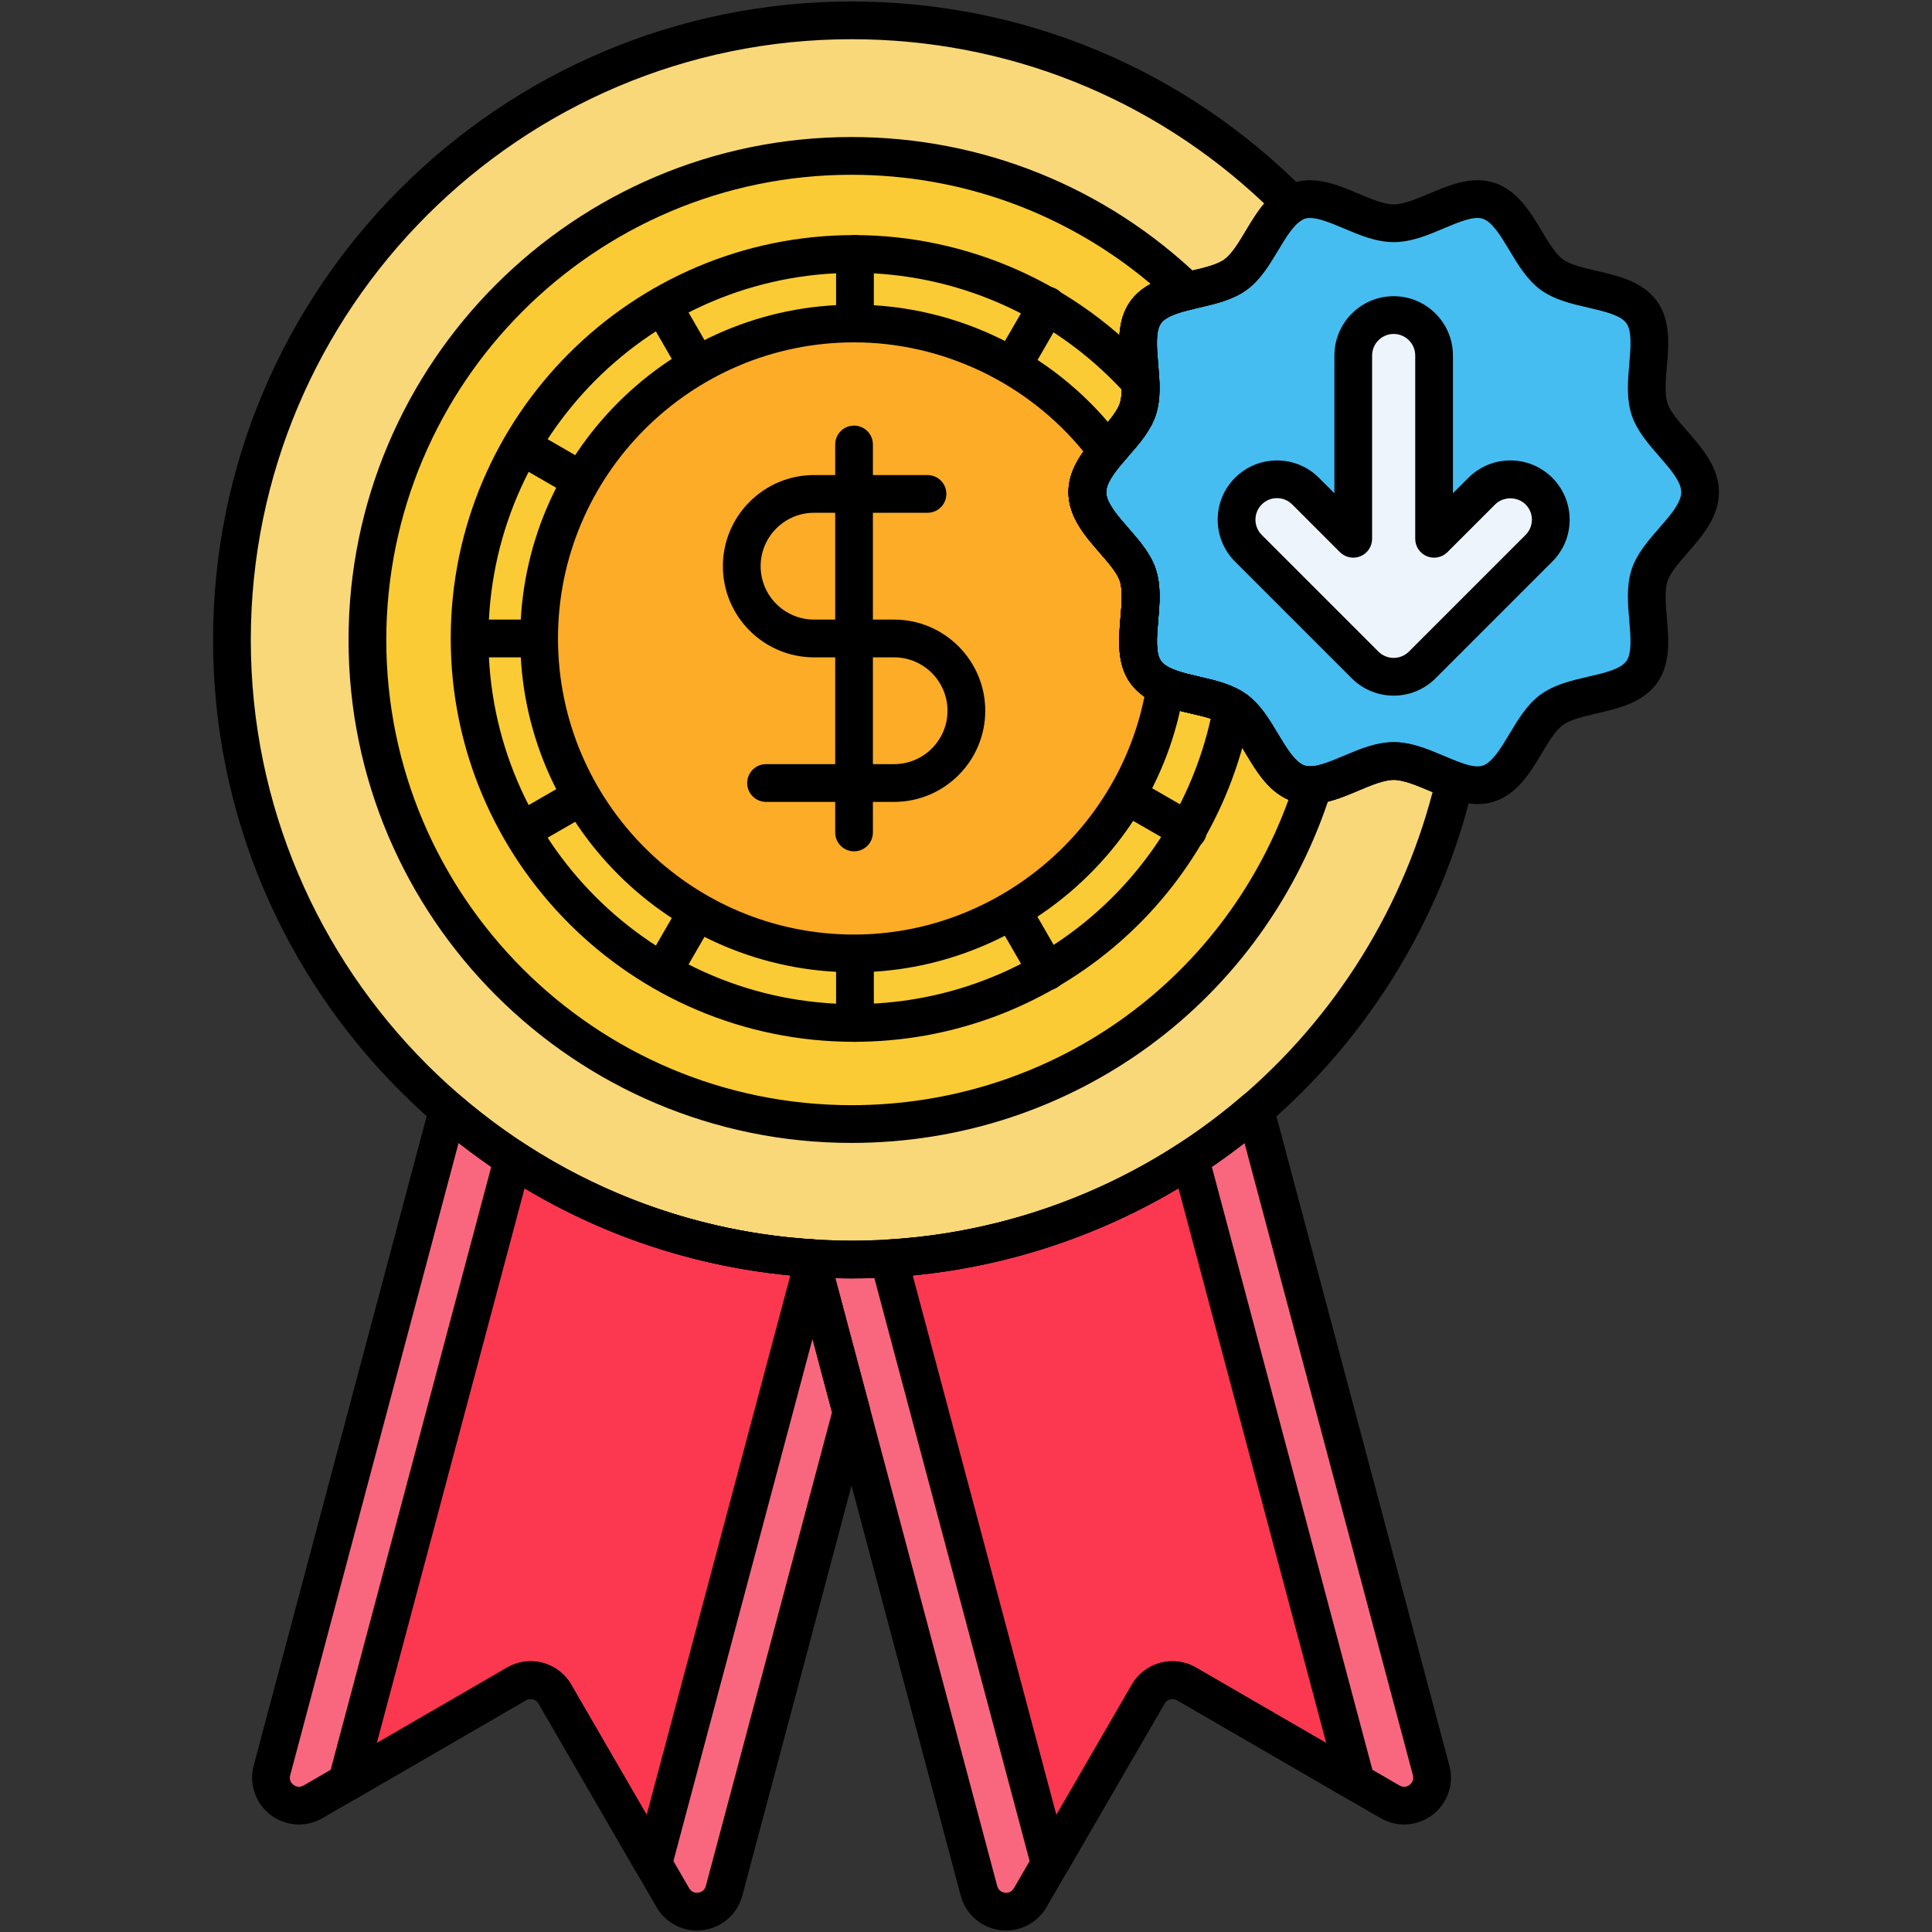
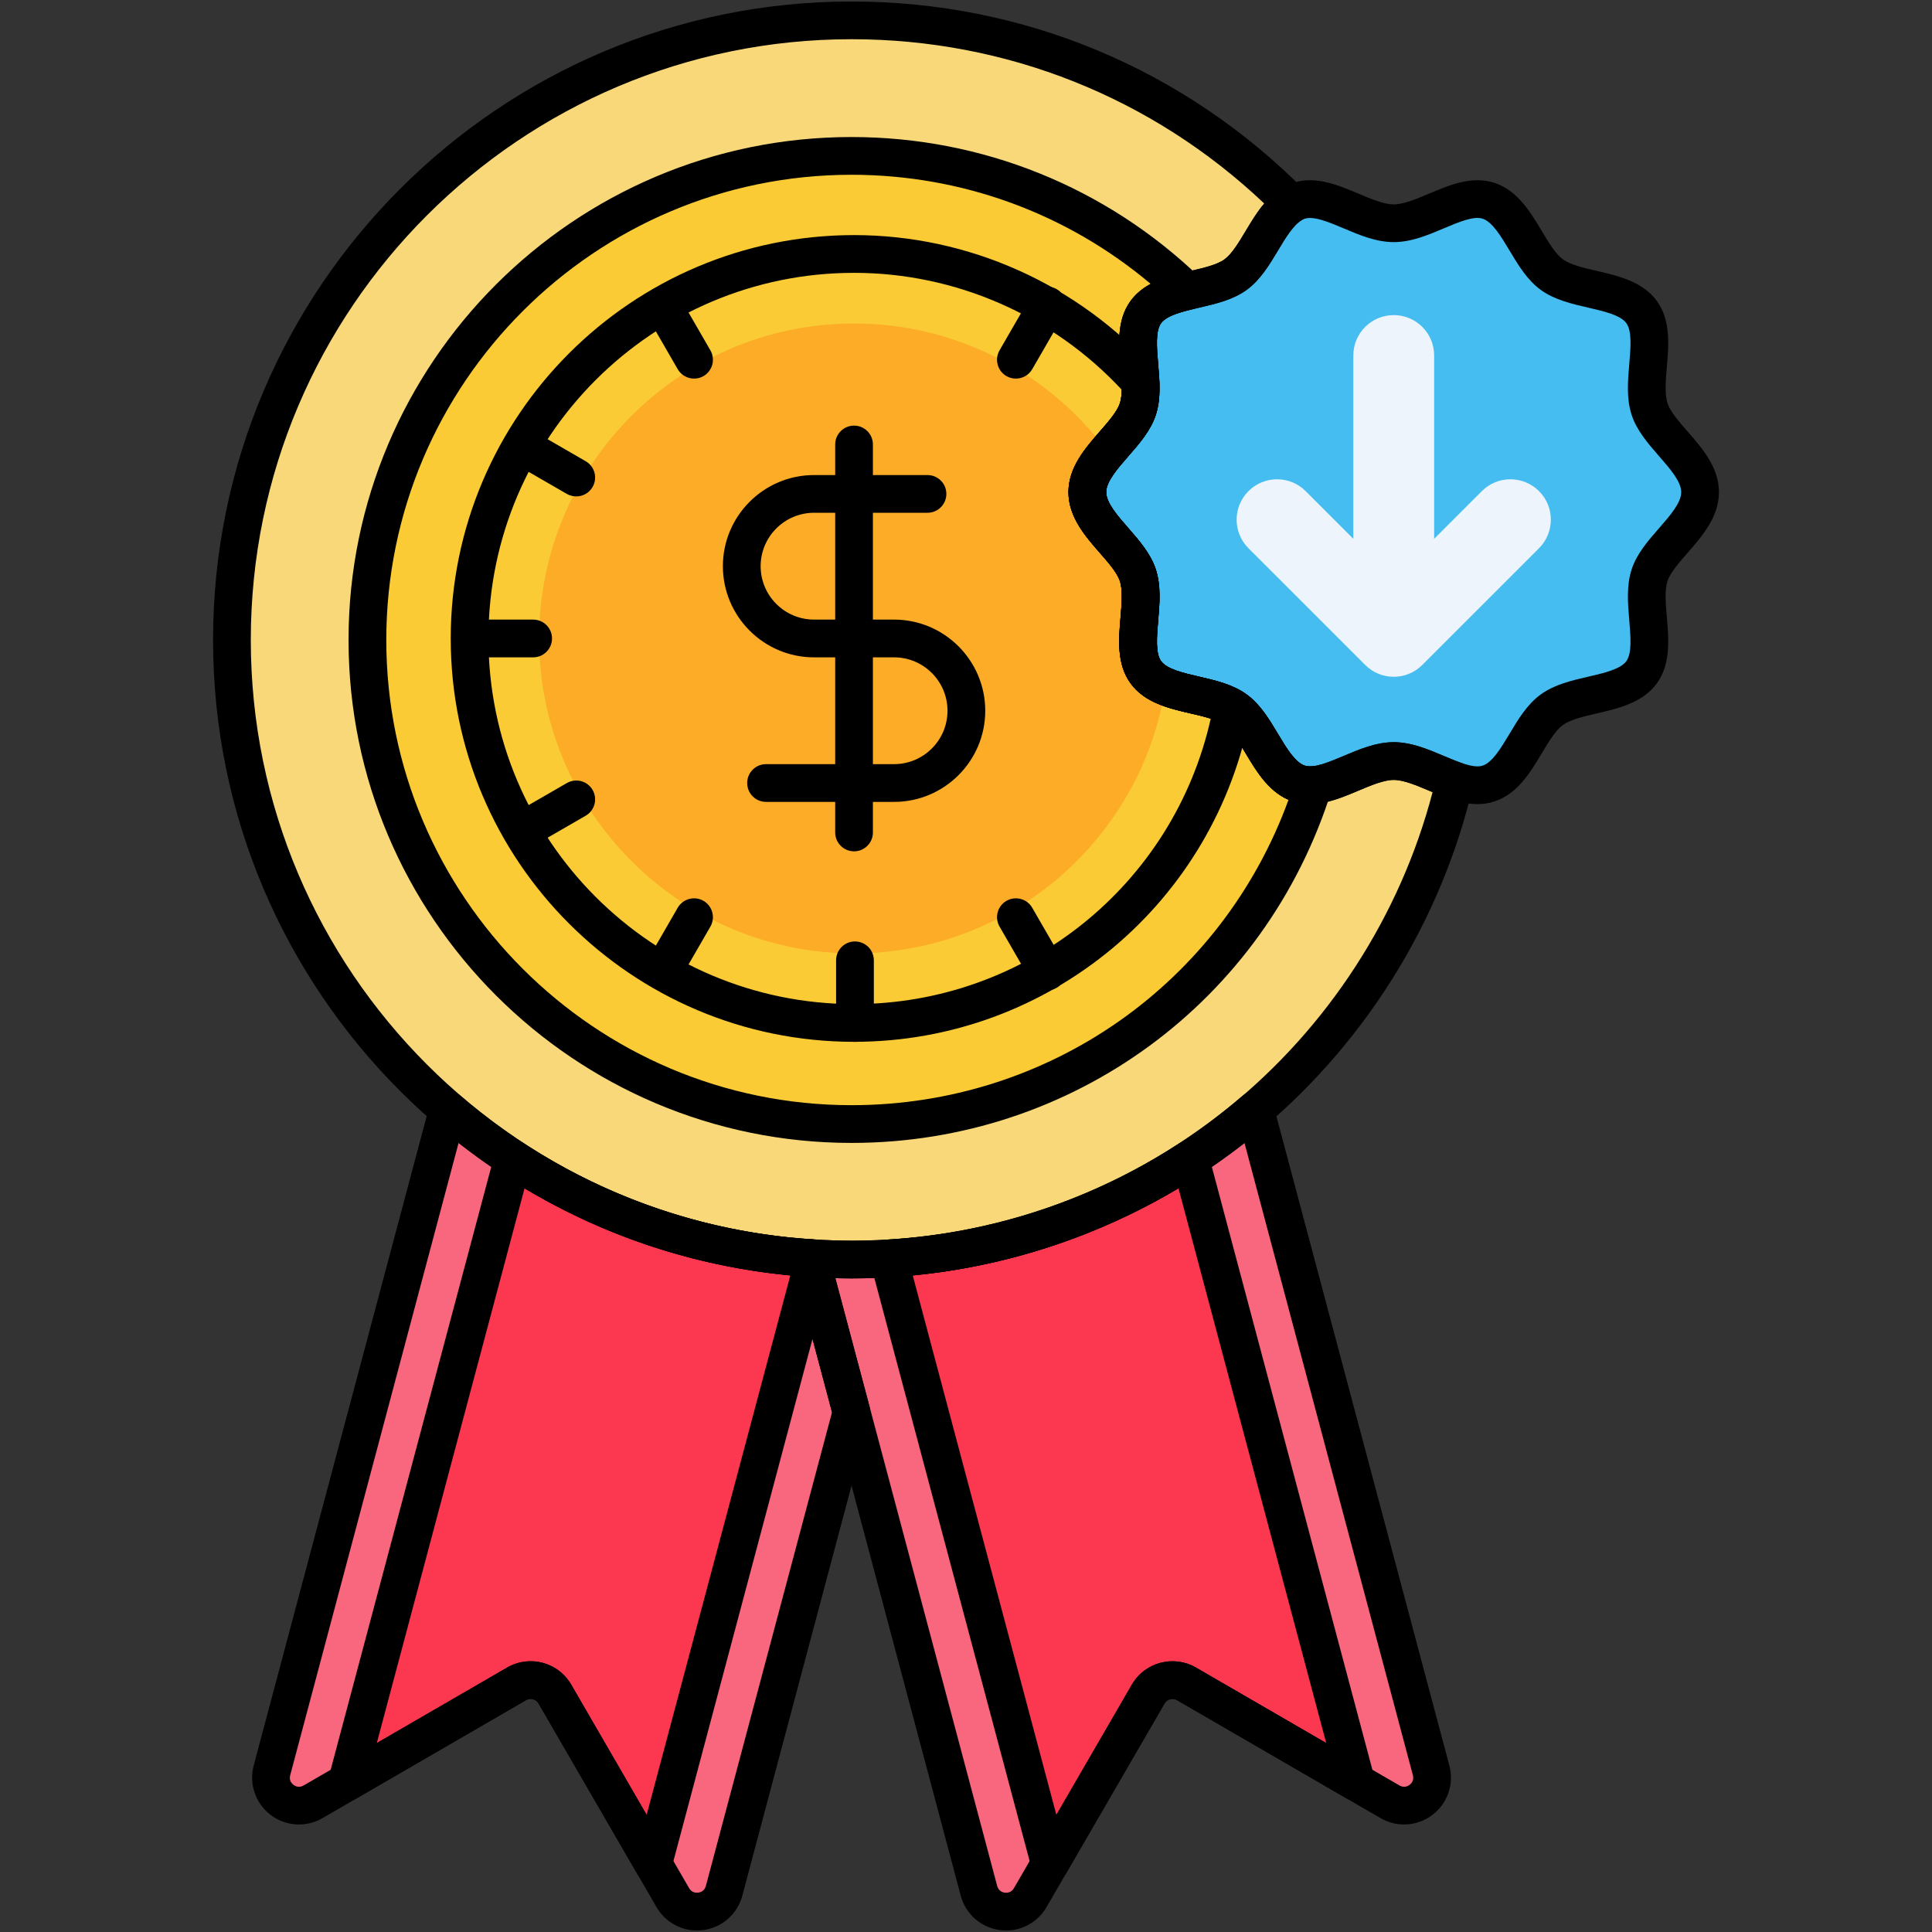
<svg xmlns="http://www.w3.org/2000/svg" width="54" height="54" viewBox="0 0 54 54" fill="none">
  <rect x="0" y="0" width="54" height="54" fill="#333333" stroke="none" />
  <path d="M38.954 21.272C38.087 21.272 37.09 22.156 36.307 21.902C35.496 21.638 35.211 20.329 34.536 19.837C33.855 19.341 32.522 19.471 32.026 18.79C31.535 18.115 32.067 16.891 31.804 16.08C31.55 15.297 30.391 14.623 30.391 13.756C30.391 12.889 31.55 12.215 31.804 11.433C32.067 10.622 31.535 9.398 32.026 8.723C32.523 8.041 33.855 8.171 34.536 7.675C35.152 7.227 35.445 6.1 36.106 5.705C32.968 2.535 28.614 0.57 23.8 0.57C14.236 0.57 6.482 8.323 6.482 17.887C6.482 27.452 14.236 35.205 23.8 35.205C32.011 35.205 38.883 29.489 40.664 21.82C40.1 21.624 39.501 21.272 38.954 21.272Z" fill="#F9D87A" />
  <path d="M36.308 21.902C35.497 21.639 35.212 20.329 34.537 19.838C33.856 19.341 32.523 19.472 32.027 18.79C31.536 18.115 32.068 16.891 31.805 16.08C31.551 15.297 30.392 14.624 30.392 13.756C30.392 12.889 31.551 12.215 31.805 11.433C32.068 10.622 31.536 9.398 32.028 8.723C32.27 8.39 32.71 8.251 33.178 8.138C30.745 5.798 27.443 4.358 23.802 4.358C16.329 4.358 10.271 10.415 10.271 17.888C10.271 25.36 16.329 31.418 23.802 31.418C29.862 31.418 34.99 27.433 36.713 21.942C36.574 21.953 36.438 21.944 36.308 21.902Z" fill="#FACB35" />
  <path d="M32.027 18.79C31.536 18.115 32.068 16.891 31.805 16.08C31.55 15.297 30.392 14.623 30.392 13.756C30.392 12.889 31.551 12.215 31.805 11.433C31.878 11.209 31.889 10.953 31.878 10.686C29.909 8.486 27.05 7.098 23.872 7.098C17.946 7.098 13.125 11.919 13.125 17.845C13.125 23.771 17.946 28.592 23.872 28.592C29.138 28.592 33.529 24.783 34.441 19.776C33.738 19.352 32.502 19.441 32.027 18.79Z" fill="#FACB35" />
  <path d="M32.027 18.79C31.536 18.115 32.068 16.891 31.804 16.079C31.55 15.297 30.392 14.623 30.392 13.756C30.392 13.345 30.652 12.978 30.953 12.622C29.348 10.452 26.772 9.042 23.872 9.042C19.017 9.042 15.068 12.991 15.068 17.845C15.068 22.699 19.017 26.648 23.872 26.648C28.27 26.648 31.925 23.407 32.573 19.187C32.351 19.094 32.159 18.971 32.027 18.79Z" fill="#FCAC27" />
  <path d="M47.516 13.756C47.516 14.623 46.358 15.297 46.103 16.079C45.84 16.891 46.372 18.115 45.881 18.79C45.385 19.471 44.053 19.341 43.371 19.837C42.696 20.329 42.411 21.638 41.6 21.902C40.817 22.156 39.821 21.272 38.953 21.272C38.086 21.272 37.089 22.156 36.307 21.902C35.495 21.638 35.211 20.329 34.536 19.837C33.854 19.341 32.522 19.471 32.026 18.79C31.534 18.114 32.066 16.89 31.803 16.079C31.549 15.297 30.391 14.623 30.391 13.756C30.391 12.889 31.549 12.215 31.803 11.433C32.066 10.621 31.535 9.397 32.026 8.722C32.522 8.041 33.854 8.171 34.536 7.675C35.211 7.183 35.496 5.874 36.307 5.611C37.089 5.356 38.086 6.24 38.953 6.24C39.821 6.24 40.818 5.356 41.6 5.611C42.411 5.874 42.696 7.183 43.371 7.675C44.053 8.171 45.385 8.041 45.881 8.723C46.372 9.398 45.84 10.622 46.104 11.433C46.358 12.215 47.516 12.889 47.516 13.756Z" fill="#45BDF0" />
  <path d="M43.016 13.727C42.574 13.286 41.859 13.286 41.418 13.727L40.085 15.06V9.936C40.085 9.312 39.579 8.807 38.955 8.807C38.331 8.807 37.826 9.312 37.826 9.936V15.06L36.493 13.727C36.052 13.286 35.336 13.286 34.895 13.727C34.454 14.168 34.454 14.883 34.895 15.324L38.157 18.585C38.598 19.027 39.313 19.027 39.754 18.585L43.015 15.324C43.457 14.883 43.457 14.168 43.016 13.727Z" fill="#EDF4FC" />
  <path d="M35.083 31.02C32.052 33.626 28.112 35.205 23.8 35.205C23.414 35.205 23.032 35.188 22.652 35.163L27.363 52.85C27.542 53.523 28.446 53.643 28.795 53.04L32.092 47.349C32.309 46.975 32.788 46.848 33.161 47.064L38.853 50.362C39.455 50.711 40.18 50.157 40.001 49.484L35.083 31.02Z" fill="#F9677F" />
  <path d="M22.652 35.163C18.791 34.91 15.277 33.393 12.518 31.02L7.6 49.483C7.421 50.157 8.145 50.711 8.748 50.361L14.439 47.064C14.813 46.848 15.291 46.975 15.508 47.349L18.805 53.04C19.155 53.643 20.058 53.523 20.238 52.849L23.8 39.474L22.652 35.163Z" fill="#F9677F" />
  <path d="M24.838 35.172L29.345 52.093L32.093 47.349C32.309 46.975 32.788 46.848 33.162 47.064L37.906 49.813L33.265 32.388C30.815 33.99 27.937 34.989 24.838 35.172Z" fill="#FC3850" />
  <path d="M14.336 32.388L9.695 49.813L14.439 47.064C14.813 46.848 15.291 46.975 15.508 47.349L18.256 52.093L22.763 35.172C19.664 34.989 16.786 33.99 14.336 32.388Z" fill="#FC3850" />
  <path d="M28.121 53.958C28.063 53.958 28.005 53.954 27.946 53.946C27.419 53.876 26.99 53.499 26.853 52.985L22.143 35.299C22.099 35.135 22.137 34.959 22.245 34.828C22.353 34.697 22.517 34.627 22.687 34.637C23.112 34.665 23.466 34.678 23.8 34.678C27.811 34.678 31.696 33.237 34.739 30.62C34.876 30.501 35.065 30.462 35.239 30.516C35.412 30.569 35.545 30.709 35.592 30.884L40.51 49.348C40.647 49.861 40.462 50.402 40.04 50.725C39.617 51.047 39.048 51.084 38.588 50.818L32.897 47.52C32.775 47.45 32.619 47.492 32.549 47.613L29.251 53.304C29.015 53.713 28.584 53.958 28.121 53.958ZM23.348 35.725L27.872 52.714C27.912 52.862 28.034 52.894 28.085 52.901C28.136 52.907 28.262 52.909 28.339 52.776L31.636 47.084C31.998 46.46 32.801 46.246 33.426 46.608L39.117 49.905C39.25 49.982 39.359 49.918 39.399 49.887C39.44 49.856 39.53 49.768 39.491 49.619L34.784 31.947C31.654 34.394 27.786 35.732 23.8 35.732C23.654 35.732 23.504 35.73 23.348 35.725Z" fill="black" />
  <path d="M19.481 53.958C19.018 53.958 18.587 53.713 18.35 53.304L15.053 47.613C14.982 47.492 14.826 47.45 14.704 47.52L9.013 50.818C8.553 51.084 7.983 51.048 7.561 50.725C7.139 50.402 6.955 49.861 7.091 49.348L12.009 30.884C12.056 30.709 12.189 30.57 12.363 30.516C12.536 30.462 12.724 30.501 12.862 30.62C15.64 33.008 19.037 34.397 22.687 34.637C22.913 34.652 23.104 34.809 23.163 35.028L24.31 39.338C24.334 39.427 24.334 39.52 24.31 39.609L20.748 52.985C20.611 53.499 20.182 53.876 19.655 53.946C19.597 53.954 19.539 53.958 19.481 53.958ZM14.83 46.432C15.282 46.432 15.722 46.666 15.965 47.084L19.262 52.776C19.339 52.908 19.465 52.907 19.516 52.9C19.567 52.894 19.689 52.862 19.729 52.713L23.255 39.473L22.24 35.66C18.779 35.361 15.545 34.085 12.817 31.947L8.111 49.619C8.071 49.768 8.161 49.856 8.202 49.887C8.243 49.918 8.351 49.982 8.485 49.905L14.176 46.608C14.382 46.489 14.607 46.432 14.83 46.432Z" fill="black" />
  <path d="M24.99 22.413H21.411C21.12 22.413 20.884 22.177 20.884 21.886C20.884 21.594 21.12 21.358 21.411 21.358H24.99C25.813 21.358 26.483 20.689 26.483 19.866C26.483 19.042 25.813 18.373 24.99 18.373H22.753C21.348 18.373 20.205 17.23 20.205 15.825C20.205 14.421 21.348 13.278 22.753 13.278H25.924C26.215 13.278 26.451 13.514 26.451 13.805C26.451 14.096 26.215 14.332 25.924 14.332H22.753C21.93 14.332 21.26 15.002 21.26 15.825C21.26 16.648 21.93 17.318 22.753 17.318H24.99C26.395 17.318 27.538 18.461 27.538 19.866C27.538 21.27 26.395 22.413 24.99 22.413Z" fill="black" />
  <path d="M23.871 23.795C23.58 23.795 23.344 23.559 23.344 23.268V12.423C23.344 12.132 23.58 11.896 23.871 11.896C24.162 11.896 24.398 12.132 24.398 12.423V23.268C24.398 23.559 24.162 23.795 23.871 23.795Z" fill="black" />
-   <path d="M23.871 27.176C18.726 27.176 14.541 22.99 14.541 17.845C14.541 12.7 18.727 8.515 23.871 8.515C26.814 8.515 29.62 9.933 31.377 12.309C31.522 12.505 31.513 12.776 31.355 12.963C31.129 13.231 30.919 13.513 30.919 13.756C30.919 14.053 31.233 14.413 31.537 14.761C31.845 15.113 32.163 15.478 32.306 15.917C32.454 16.373 32.412 16.868 32.371 17.346C32.333 17.795 32.293 18.259 32.453 18.479C32.514 18.562 32.62 18.635 32.778 18.701C33 18.795 33.131 19.028 33.094 19.267C32.401 23.776 28.436 27.176 23.871 27.176ZM23.871 9.569C19.308 9.569 15.596 13.282 15.596 17.845C15.596 22.409 19.308 26.121 23.871 26.121C27.797 26.121 31.222 23.287 31.987 19.47C31.831 19.364 31.703 19.241 31.6 19.1C31.209 18.561 31.268 17.868 31.32 17.256C31.352 16.883 31.385 16.496 31.303 16.242C31.227 16.009 30.981 15.727 30.743 15.454C30.331 14.983 29.865 14.448 29.865 13.756C29.865 13.325 30.045 12.955 30.284 12.621C28.716 10.703 26.348 9.569 23.871 9.569Z" fill="black" />
  <path d="M23.872 29.119C17.655 29.119 12.598 24.062 12.598 17.845C12.598 11.629 17.655 6.571 23.872 6.571C27.069 6.571 30.13 7.943 32.271 10.335C32.353 10.426 32.4 10.543 32.405 10.666C32.42 11.052 32.389 11.339 32.306 11.595C32.163 12.034 31.845 12.399 31.537 12.752C31.233 13.1 30.919 13.459 30.919 13.756C30.919 14.053 31.233 14.413 31.537 14.761C31.845 15.113 32.163 15.478 32.306 15.917C32.454 16.373 32.412 16.868 32.371 17.346C32.333 17.795 32.293 18.259 32.453 18.479C32.618 18.705 33.075 18.811 33.517 18.914C33.928 19.009 34.354 19.108 34.714 19.325C34.902 19.438 34.999 19.655 34.96 19.871C33.983 25.23 29.32 29.119 23.872 29.119ZM23.872 7.626C18.237 7.626 13.652 12.21 13.652 17.845C13.652 23.481 18.237 28.065 23.872 28.065C28.672 28.065 32.8 24.734 33.84 20.087C33.671 20.032 33.478 19.988 33.278 19.941C32.677 19.802 31.996 19.644 31.601 19.1C31.209 18.561 31.268 17.868 31.32 17.256C31.352 16.883 31.385 16.496 31.303 16.242C31.227 16.009 30.981 15.727 30.743 15.454C30.331 14.983 29.865 14.449 29.865 13.756C29.865 13.064 30.331 12.529 30.743 12.058C30.981 11.785 31.227 11.504 31.303 11.27C31.334 11.173 31.351 11.052 31.354 10.894C29.42 8.815 26.704 7.626 23.872 7.626Z" fill="black" />
-   <path d="M23.896 9.377C23.605 9.377 23.369 9.141 23.369 8.85V7.099C23.369 6.807 23.605 6.571 23.896 6.571C24.188 6.571 24.424 6.807 24.424 7.099V8.85C24.424 9.141 24.188 9.377 23.896 9.377Z" fill="black" />
  <path d="M23.896 29.12C23.605 29.12 23.369 28.884 23.369 28.592V26.841C23.369 26.549 23.605 26.314 23.896 26.314C24.188 26.314 24.424 26.549 24.424 26.841V28.592C24.424 28.884 24.188 29.12 23.896 29.12Z" fill="black" />
  <path d="M19.399 10.582C19.217 10.582 19.04 10.488 18.942 10.319L18.067 8.802C17.921 8.55 18.008 8.227 18.26 8.082C18.512 7.936 18.835 8.022 18.98 8.275L19.856 9.792C20.001 10.044 19.915 10.366 19.663 10.512C19.58 10.56 19.489 10.582 19.399 10.582Z" fill="black" />
  <path d="M29.271 27.68C29.088 27.68 28.911 27.585 28.814 27.416L27.938 25.899C27.792 25.647 27.879 25.325 28.131 25.179C28.382 25.034 28.706 25.12 28.851 25.372L29.727 26.889C29.872 27.141 29.786 27.464 29.534 27.609C29.451 27.657 29.36 27.68 29.271 27.68Z" fill="black" />
  <path d="M16.106 13.875C16.016 13.875 15.926 13.852 15.843 13.805L14.326 12.929C14.074 12.783 13.988 12.461 14.133 12.209C14.279 11.956 14.602 11.87 14.854 12.015L16.37 12.891C16.622 13.037 16.709 13.359 16.563 13.611C16.466 13.781 16.288 13.875 16.106 13.875Z" fill="black" />
-   <path d="M33.204 23.746C33.114 23.746 33.024 23.723 32.941 23.675L31.424 22.8C31.172 22.654 31.085 22.332 31.231 22.079C31.376 21.827 31.7 21.741 31.951 21.886L33.468 22.762C33.72 22.908 33.806 23.23 33.661 23.482C33.563 23.651 33.386 23.746 33.204 23.746Z" fill="black" />
  <path d="M14.902 18.373H13.15C12.859 18.373 12.623 18.137 12.623 17.845C12.623 17.554 12.859 17.318 13.15 17.318H14.902C15.193 17.318 15.429 17.554 15.429 17.845C15.429 18.137 15.193 18.373 14.902 18.373Z" fill="black" />
  <path d="M14.59 23.746C14.408 23.746 14.231 23.652 14.133 23.482C13.988 23.23 14.074 22.908 14.326 22.762L15.843 21.887C16.095 21.741 16.418 21.827 16.563 22.079C16.709 22.332 16.622 22.654 16.37 22.8L14.854 23.675C14.77 23.723 14.68 23.746 14.59 23.746Z" fill="black" />
  <path d="M18.523 27.68C18.433 27.68 18.343 27.657 18.26 27.609C18.008 27.464 17.921 27.141 18.067 26.889L18.942 25.372C19.088 25.12 19.411 25.034 19.663 25.179C19.915 25.325 20.001 25.647 19.856 25.899L18.98 27.416C18.883 27.585 18.705 27.68 18.523 27.68Z" fill="black" />
  <path d="M28.394 10.582C28.305 10.582 28.214 10.56 28.131 10.512C27.879 10.366 27.792 10.044 27.938 9.791L28.814 8.275C28.959 8.023 29.282 7.936 29.534 8.082C29.786 8.227 29.872 8.55 29.727 8.802L28.851 10.319C28.754 10.488 28.576 10.582 28.394 10.582Z" fill="black" />
  <path d="M41.3 22.475C40.83 22.475 40.367 22.279 39.946 22.101C39.594 21.953 39.231 21.799 38.955 21.799C38.679 21.799 38.316 21.953 37.964 22.101C37.404 22.338 36.769 22.606 36.145 22.403C35.498 22.193 35.136 21.588 34.817 21.055C34.628 20.739 34.432 20.413 34.227 20.264C34.017 20.111 33.642 20.024 33.279 19.94C32.678 19.801 31.997 19.644 31.601 19.1C31.209 18.561 31.268 17.868 31.321 17.256C31.353 16.883 31.386 16.496 31.303 16.242C31.228 16.009 30.982 15.727 30.743 15.454C30.332 14.983 29.865 14.449 29.865 13.756C29.865 13.064 30.332 12.53 30.743 12.058C30.982 11.786 31.228 11.504 31.303 11.27C31.386 11.016 31.353 10.63 31.321 10.256C31.268 9.644 31.209 8.951 31.601 8.412C31.997 7.868 32.678 7.711 33.279 7.572C33.642 7.488 34.017 7.402 34.227 7.248C34.432 7.099 34.628 6.773 34.817 6.457C35.136 5.924 35.498 5.319 36.146 5.109C36.77 4.906 37.405 5.175 37.965 5.411C38.316 5.559 38.679 5.713 38.955 5.713C39.231 5.713 39.594 5.559 39.946 5.411C40.506 5.175 41.141 4.906 41.765 5.109C42.412 5.319 42.774 5.924 43.093 6.457C43.282 6.773 43.478 7.099 43.683 7.248C43.893 7.402 44.268 7.488 44.631 7.572C45.232 7.711 45.913 7.869 46.309 8.412C46.701 8.951 46.642 9.645 46.589 10.256C46.558 10.63 46.524 11.016 46.607 11.27C46.682 11.504 46.929 11.785 47.167 12.058C47.578 12.529 48.045 13.064 48.045 13.756C48.045 14.449 47.578 14.983 47.167 15.454C46.929 15.727 46.682 16.009 46.607 16.242C46.524 16.496 46.558 16.882 46.589 17.256C46.642 17.868 46.701 18.561 46.309 19.1C45.913 19.644 45.232 19.801 44.631 19.94C44.268 20.024 43.893 20.111 43.683 20.264C43.478 20.413 43.282 20.74 43.093 21.055C42.774 21.588 42.412 22.193 41.764 22.403C41.61 22.453 41.455 22.475 41.3 22.475ZM36.614 6.092C36.562 6.092 36.514 6.098 36.471 6.112C36.2 6.2 35.956 6.606 35.721 6.999C35.478 7.405 35.227 7.825 34.847 8.101C34.464 8.381 33.982 8.492 33.517 8.6C33.074 8.702 32.617 8.807 32.453 9.033C32.293 9.253 32.333 9.717 32.371 10.166C32.412 10.644 32.455 11.139 32.306 11.596C32.163 12.034 31.845 12.399 31.537 12.752C31.233 13.1 30.919 13.459 30.919 13.756C30.919 14.053 31.233 14.412 31.537 14.76C31.845 15.113 32.163 15.478 32.306 15.916C32.454 16.373 32.412 16.868 32.371 17.346C32.333 17.795 32.293 18.259 32.453 18.479C32.617 18.705 33.074 18.811 33.517 18.913C33.982 19.02 34.463 19.131 34.847 19.411C35.227 19.687 35.478 20.107 35.721 20.514C35.956 20.906 36.199 21.312 36.471 21.4C36.721 21.482 37.144 21.302 37.554 21.13C38.002 20.94 38.465 20.745 38.955 20.745C39.445 20.745 39.908 20.94 40.356 21.13C40.766 21.302 41.189 21.482 41.439 21.4C41.711 21.312 41.954 20.906 42.189 20.514C42.432 20.107 42.684 19.687 43.063 19.411C43.447 19.132 43.928 19.02 44.393 18.913C44.836 18.811 45.293 18.705 45.457 18.479C45.617 18.259 45.577 17.795 45.539 17.346C45.498 16.868 45.456 16.373 45.604 15.917C45.747 15.478 46.065 15.113 46.373 14.761C46.677 14.413 46.991 14.053 46.991 13.756C46.991 13.459 46.677 13.1 46.373 12.752C46.065 12.399 45.747 12.034 45.604 11.595C45.456 11.139 45.498 10.644 45.539 10.166C45.578 9.717 45.617 9.253 45.457 9.033C45.293 8.807 44.836 8.702 44.393 8.599C43.928 8.492 43.447 8.381 43.063 8.101C42.684 7.825 42.432 7.405 42.189 6.998C41.954 6.606 41.711 6.2 41.439 6.112C41.189 6.03 40.766 6.209 40.356 6.382C39.908 6.572 39.445 6.767 38.955 6.767C38.465 6.767 38.002 6.572 37.554 6.382C37.215 6.239 36.866 6.092 36.614 6.092Z" fill="black" />
  <path d="M23.8 35.732C13.961 35.732 5.955 27.726 5.955 17.887C5.955 8.047 13.961 0.042 23.8 0.042C28.599 0.042 33.102 1.921 36.481 5.334C36.595 5.449 36.65 5.61 36.629 5.771C36.609 5.932 36.516 6.074 36.376 6.158C36.143 6.297 35.928 6.654 35.721 7C35.477 7.405 35.225 7.825 34.846 8.1C34.462 8.38 33.981 8.491 33.516 8.599C33.074 8.701 32.617 8.807 32.452 9.032C32.292 9.252 32.332 9.716 32.37 10.165C32.411 10.644 32.453 11.138 32.305 11.595C32.162 12.034 31.844 12.398 31.536 12.751C31.232 13.099 30.918 13.458 30.918 13.755C30.918 14.052 31.232 14.412 31.536 14.76C31.844 15.113 32.162 15.477 32.305 15.916C32.453 16.372 32.411 16.867 32.37 17.346C32.332 17.794 32.292 18.258 32.452 18.479C32.617 18.704 33.074 18.81 33.516 18.912C33.981 19.02 34.462 19.131 34.846 19.41C35.226 19.686 35.477 20.107 35.721 20.513C35.955 20.905 36.198 21.311 36.47 21.399C36.721 21.481 37.144 21.302 37.553 21.129C38.001 20.94 38.464 20.744 38.954 20.744C39.444 20.744 39.908 20.94 40.356 21.129C40.525 21.2 40.685 21.268 40.837 21.321C41.092 21.409 41.239 21.675 41.178 21.938C40.281 25.799 38.078 29.3 34.974 31.798C31.822 34.335 27.854 35.732 23.8 35.732ZM23.8 1.096C14.542 1.096 7.01 8.628 7.01 17.887C7.01 27.145 14.542 34.677 23.8 34.677C27.67 34.677 31.305 33.398 34.313 30.977C37.115 28.722 39.137 25.598 40.041 22.141C40.009 22.128 39.977 22.114 39.945 22.101C39.594 21.952 39.23 21.799 38.954 21.799C38.677 21.799 38.314 21.952 37.963 22.101C37.403 22.337 36.768 22.605 36.144 22.403C35.496 22.193 35.135 21.588 34.816 21.055C34.627 20.739 34.431 20.413 34.226 20.263C34.016 20.11 33.641 20.023 33.278 19.94C32.677 19.801 31.995 19.643 31.6 19.099C31.208 18.561 31.267 17.867 31.32 17.256C31.351 16.882 31.385 16.495 31.302 16.242C31.226 16.008 30.98 15.726 30.742 15.454C30.331 14.982 29.864 14.448 29.864 13.755C29.864 13.063 30.331 12.529 30.742 12.057C30.98 11.785 31.226 11.503 31.302 11.269C31.385 11.016 31.351 10.629 31.32 10.255C31.267 9.644 31.208 8.95 31.6 8.412C31.995 7.868 32.677 7.71 33.278 7.571C33.641 7.488 34.016 7.401 34.226 7.248C34.432 7.098 34.627 6.772 34.816 6.457C34.975 6.192 35.137 5.922 35.336 5.688C32.205 2.723 28.13 1.096 23.8 1.096Z" fill="black" />
  <path d="M23.8 31.945C16.048 31.945 9.742 25.639 9.742 17.887C9.742 10.136 16.048 3.83 23.8 3.83C27.448 3.83 30.908 5.225 33.541 7.758C33.68 7.891 33.735 8.09 33.685 8.276C33.635 8.461 33.487 8.605 33.3 8.65C32.941 8.737 32.59 8.844 32.452 9.033C32.292 9.253 32.331 9.717 32.37 10.166C32.411 10.644 32.453 11.139 32.305 11.595C32.162 12.034 31.844 12.399 31.536 12.751C31.232 13.099 30.918 13.459 30.918 13.756C30.918 14.053 31.232 14.413 31.536 14.76C31.844 15.113 32.162 15.478 32.305 15.917C32.453 16.373 32.411 16.868 32.37 17.346C32.331 17.795 32.292 18.259 32.452 18.479C32.616 18.705 33.073 18.81 33.516 18.913C33.981 19.02 34.462 19.131 34.846 19.411C35.225 19.687 35.477 20.107 35.72 20.514C35.955 20.906 36.198 21.312 36.47 21.4H36.47C36.522 21.417 36.588 21.422 36.67 21.416C36.846 21.401 37.014 21.476 37.124 21.613C37.233 21.75 37.267 21.932 37.215 22.099C35.367 27.988 29.976 31.945 23.8 31.945ZM23.8 4.885C16.63 4.885 10.797 10.718 10.797 17.888C10.797 25.057 16.63 30.89 23.8 30.89C29.311 30.89 34.146 27.485 36.014 22.355C35.446 22.111 35.112 21.552 34.815 21.056C34.626 20.74 34.431 20.414 34.225 20.264C34.015 20.111 33.64 20.024 33.278 19.941C32.676 19.802 31.995 19.644 31.599 19.1C31.207 18.561 31.267 17.868 31.319 17.257C31.351 16.883 31.384 16.496 31.302 16.243C31.226 16.009 30.98 15.727 30.741 15.454C30.33 14.983 29.863 14.449 29.863 13.756C29.863 13.064 30.33 12.53 30.741 12.058C30.98 11.786 31.226 11.504 31.302 11.27C31.384 11.017 31.351 10.63 31.319 10.256C31.267 9.645 31.207 8.951 31.599 8.412C31.753 8.202 31.948 8.05 32.162 7.935C29.82 5.962 26.883 4.885 23.8 4.885Z" fill="black" />
  <path d="M29.345 52.62C29.322 52.62 29.298 52.619 29.275 52.615C29.064 52.587 28.89 52.435 28.835 52.229L24.328 35.307C24.288 35.154 24.318 34.991 24.411 34.863C24.503 34.734 24.649 34.654 24.807 34.645C27.715 34.473 30.539 33.54 32.976 31.947C33.118 31.854 33.295 31.835 33.453 31.895C33.612 31.956 33.731 32.089 33.775 32.252L38.415 49.677C38.47 49.883 38.395 50.102 38.226 50.231C38.056 50.361 37.825 50.375 37.642 50.269L32.898 47.52C32.818 47.474 32.742 47.484 32.705 47.495C32.666 47.505 32.596 47.533 32.55 47.613L29.802 52.357C29.706 52.521 29.531 52.62 29.345 52.62ZM25.511 35.648L29.526 50.727L31.637 47.085C31.998 46.46 32.801 46.246 33.426 46.608L37.068 48.718L32.939 33.213C30.677 34.563 28.134 35.397 25.511 35.648Z" fill="black" />
  <path d="M18.256 52.62C18.069 52.62 17.895 52.521 17.8 52.357L15.052 47.613C14.981 47.492 14.825 47.45 14.703 47.52L9.959 50.269C9.775 50.376 9.544 50.361 9.375 50.231C9.205 50.102 9.131 49.883 9.186 49.677L13.827 32.252C13.87 32.089 13.99 31.956 14.148 31.895C14.306 31.835 14.483 31.854 14.625 31.947C17.061 33.54 19.886 34.474 22.794 34.645C22.952 34.655 23.098 34.735 23.191 34.863C23.284 34.991 23.314 35.154 23.273 35.308L18.766 52.229C18.711 52.435 18.538 52.588 18.326 52.616C18.302 52.619 18.279 52.62 18.256 52.62ZM14.829 46.432C15.281 46.432 15.721 46.666 15.964 47.084L18.074 50.727L22.09 35.648C19.466 35.398 16.924 34.564 14.662 33.213L10.532 48.718L14.175 46.608C14.38 46.489 14.606 46.432 14.829 46.432Z" fill="black" />
-   <path d="M38.954 19.443C38.529 19.443 38.105 19.282 37.782 18.959L34.52 15.697C34.208 15.384 34.035 14.968 34.035 14.526C34.035 14.083 34.207 13.667 34.52 13.354C35.167 12.708 36.218 12.708 36.863 13.354L37.297 13.787V9.936C37.297 9.023 38.04 8.279 38.953 8.279C39.867 8.279 40.61 9.023 40.61 9.936V13.787L41.043 13.354C41.356 13.041 41.772 12.869 42.215 12.869C42.657 12.869 43.073 13.041 43.386 13.354C43.699 13.667 43.872 14.083 43.872 14.526C43.872 14.968 43.7 15.384 43.386 15.697L40.125 18.958C39.802 19.281 39.378 19.443 38.954 19.443ZM35.692 13.923C35.531 13.923 35.38 13.986 35.266 14.1C35.153 14.213 35.09 14.364 35.09 14.525C35.09 14.686 35.153 14.837 35.266 14.951L38.528 18.213C38.762 18.447 39.144 18.447 39.379 18.213L42.641 14.951C42.754 14.837 42.817 14.686 42.817 14.525C42.817 14.364 42.754 14.213 42.641 14.1C42.413 13.872 42.016 13.872 41.789 14.1L40.456 15.433C40.305 15.583 40.079 15.629 39.881 15.547C39.684 15.465 39.556 15.273 39.556 15.06V9.936C39.556 9.604 39.286 9.334 38.954 9.334C38.622 9.334 38.351 9.604 38.351 9.936V15.06C38.351 15.273 38.223 15.465 38.026 15.547C37.828 15.629 37.602 15.583 37.451 15.433L36.118 14.1C36.004 13.986 35.853 13.923 35.692 13.923Z" fill="black" />
</svg>